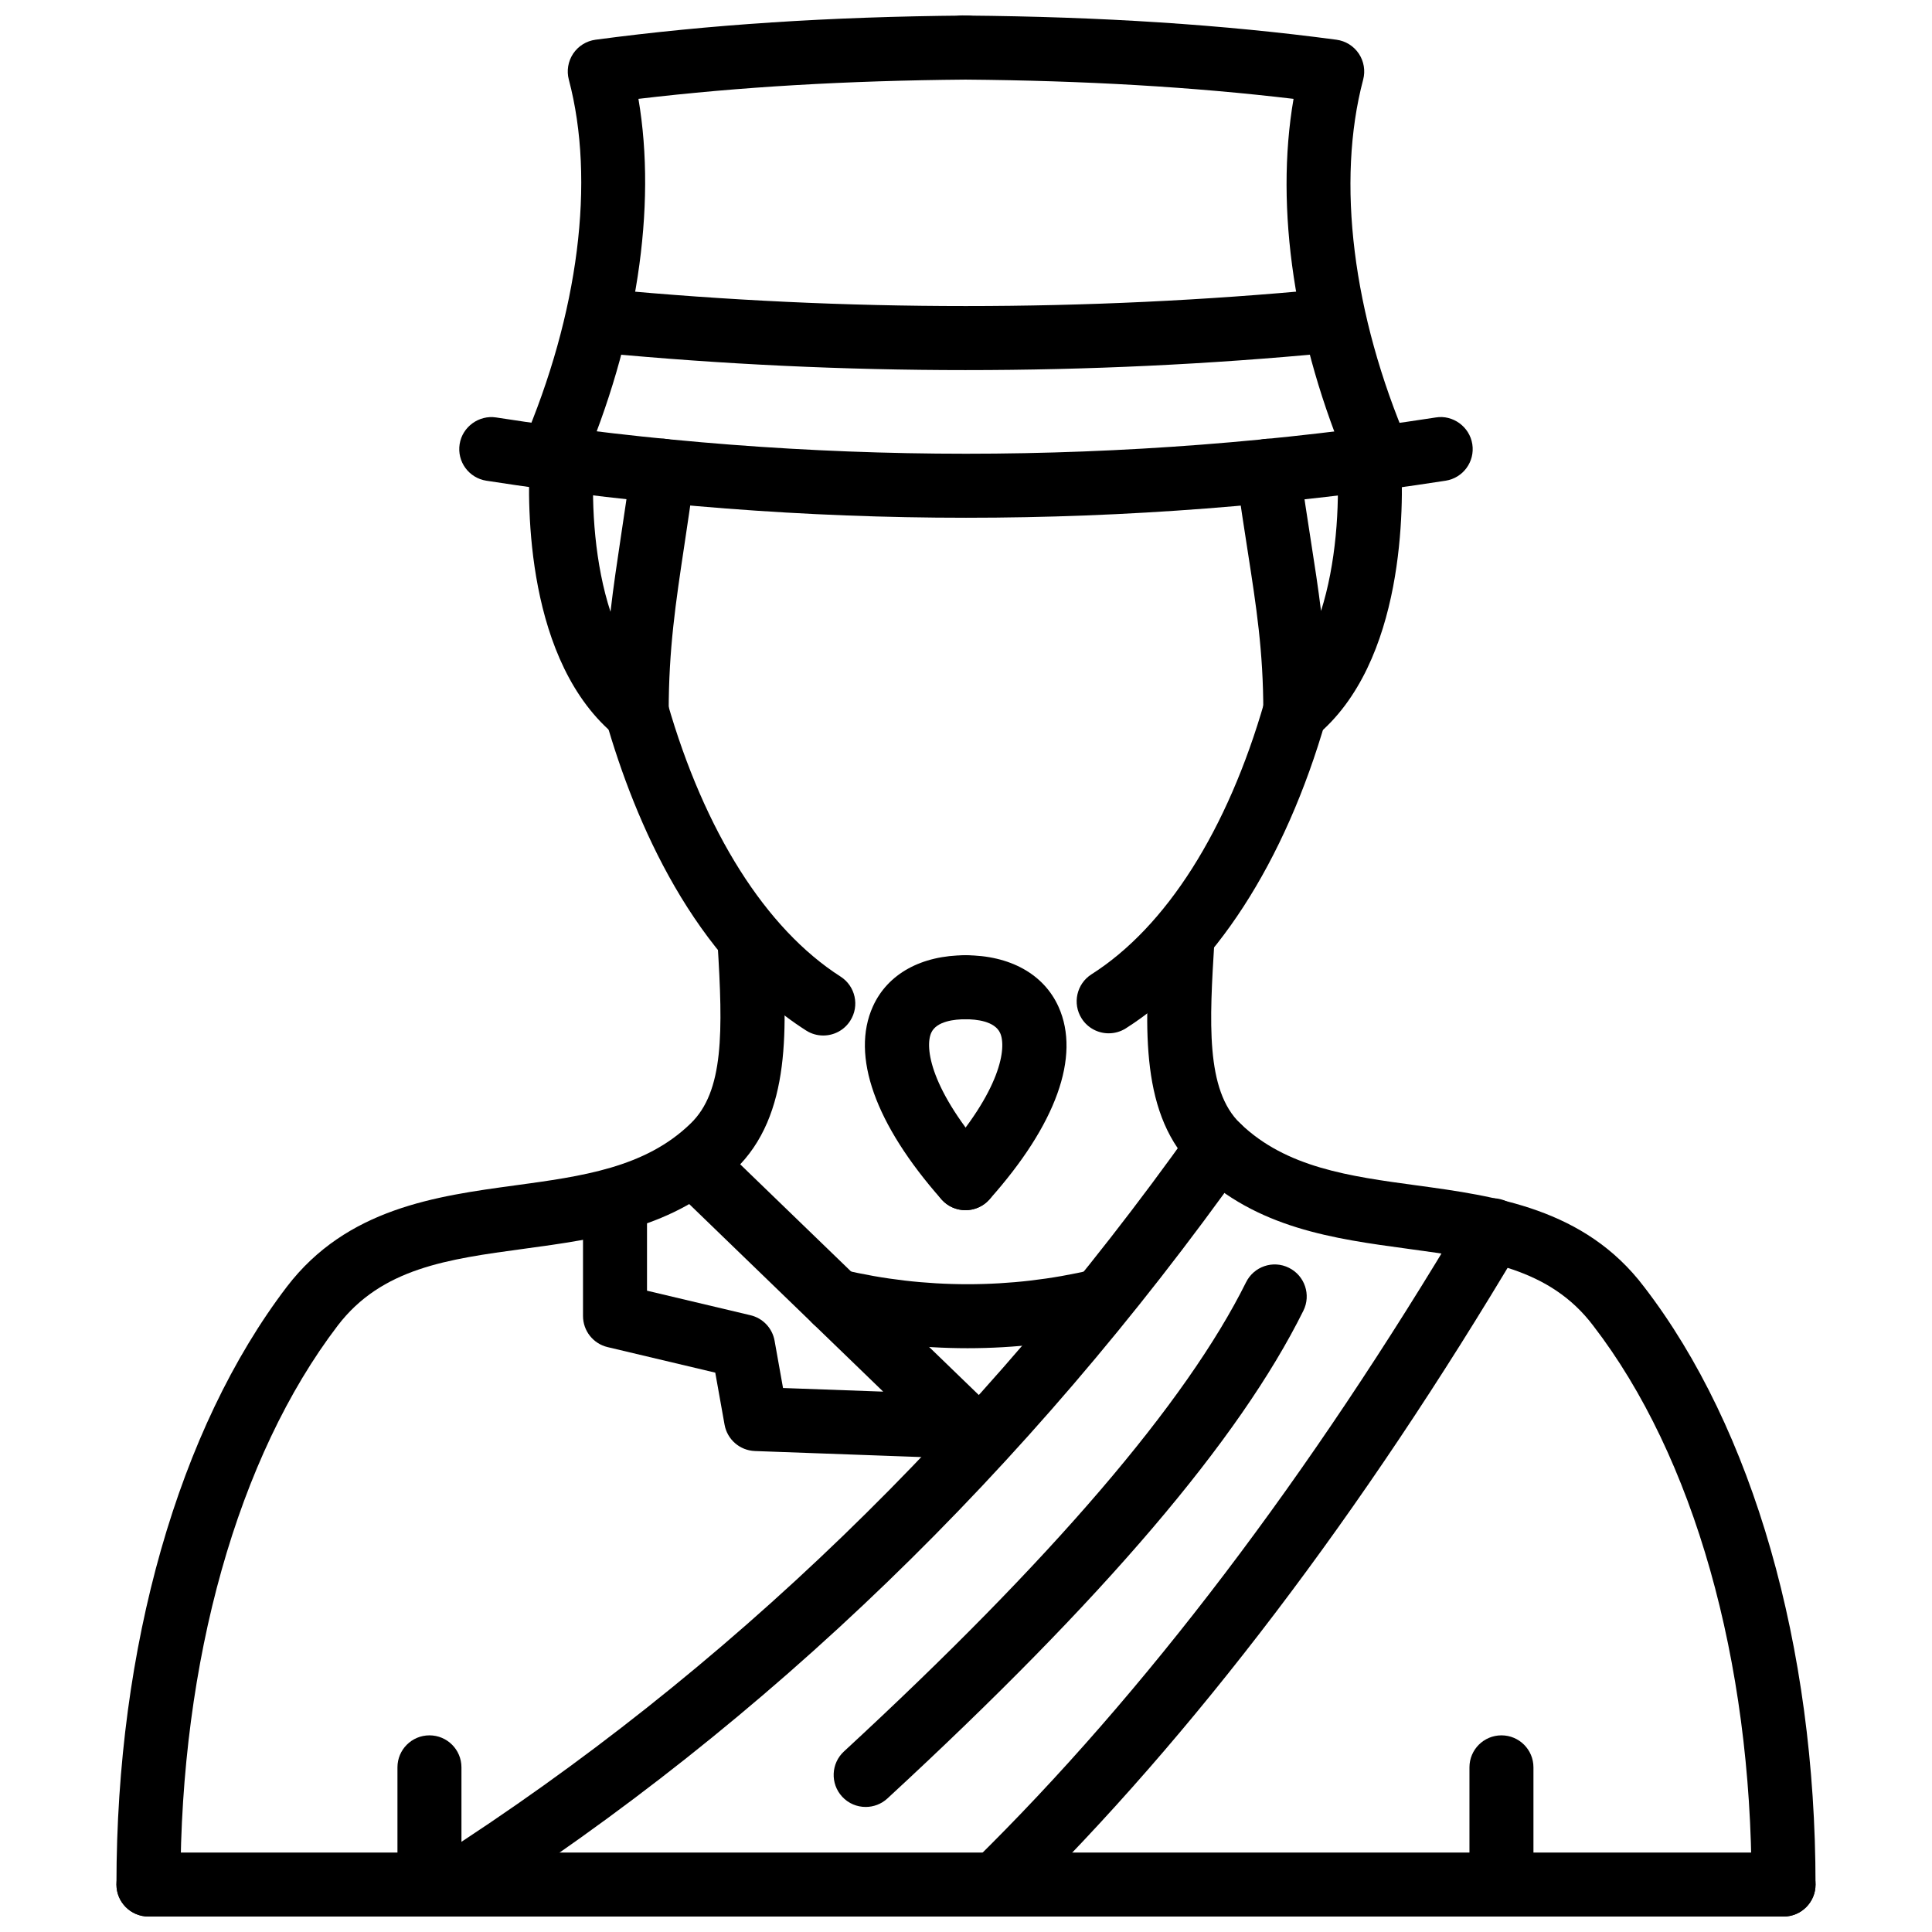
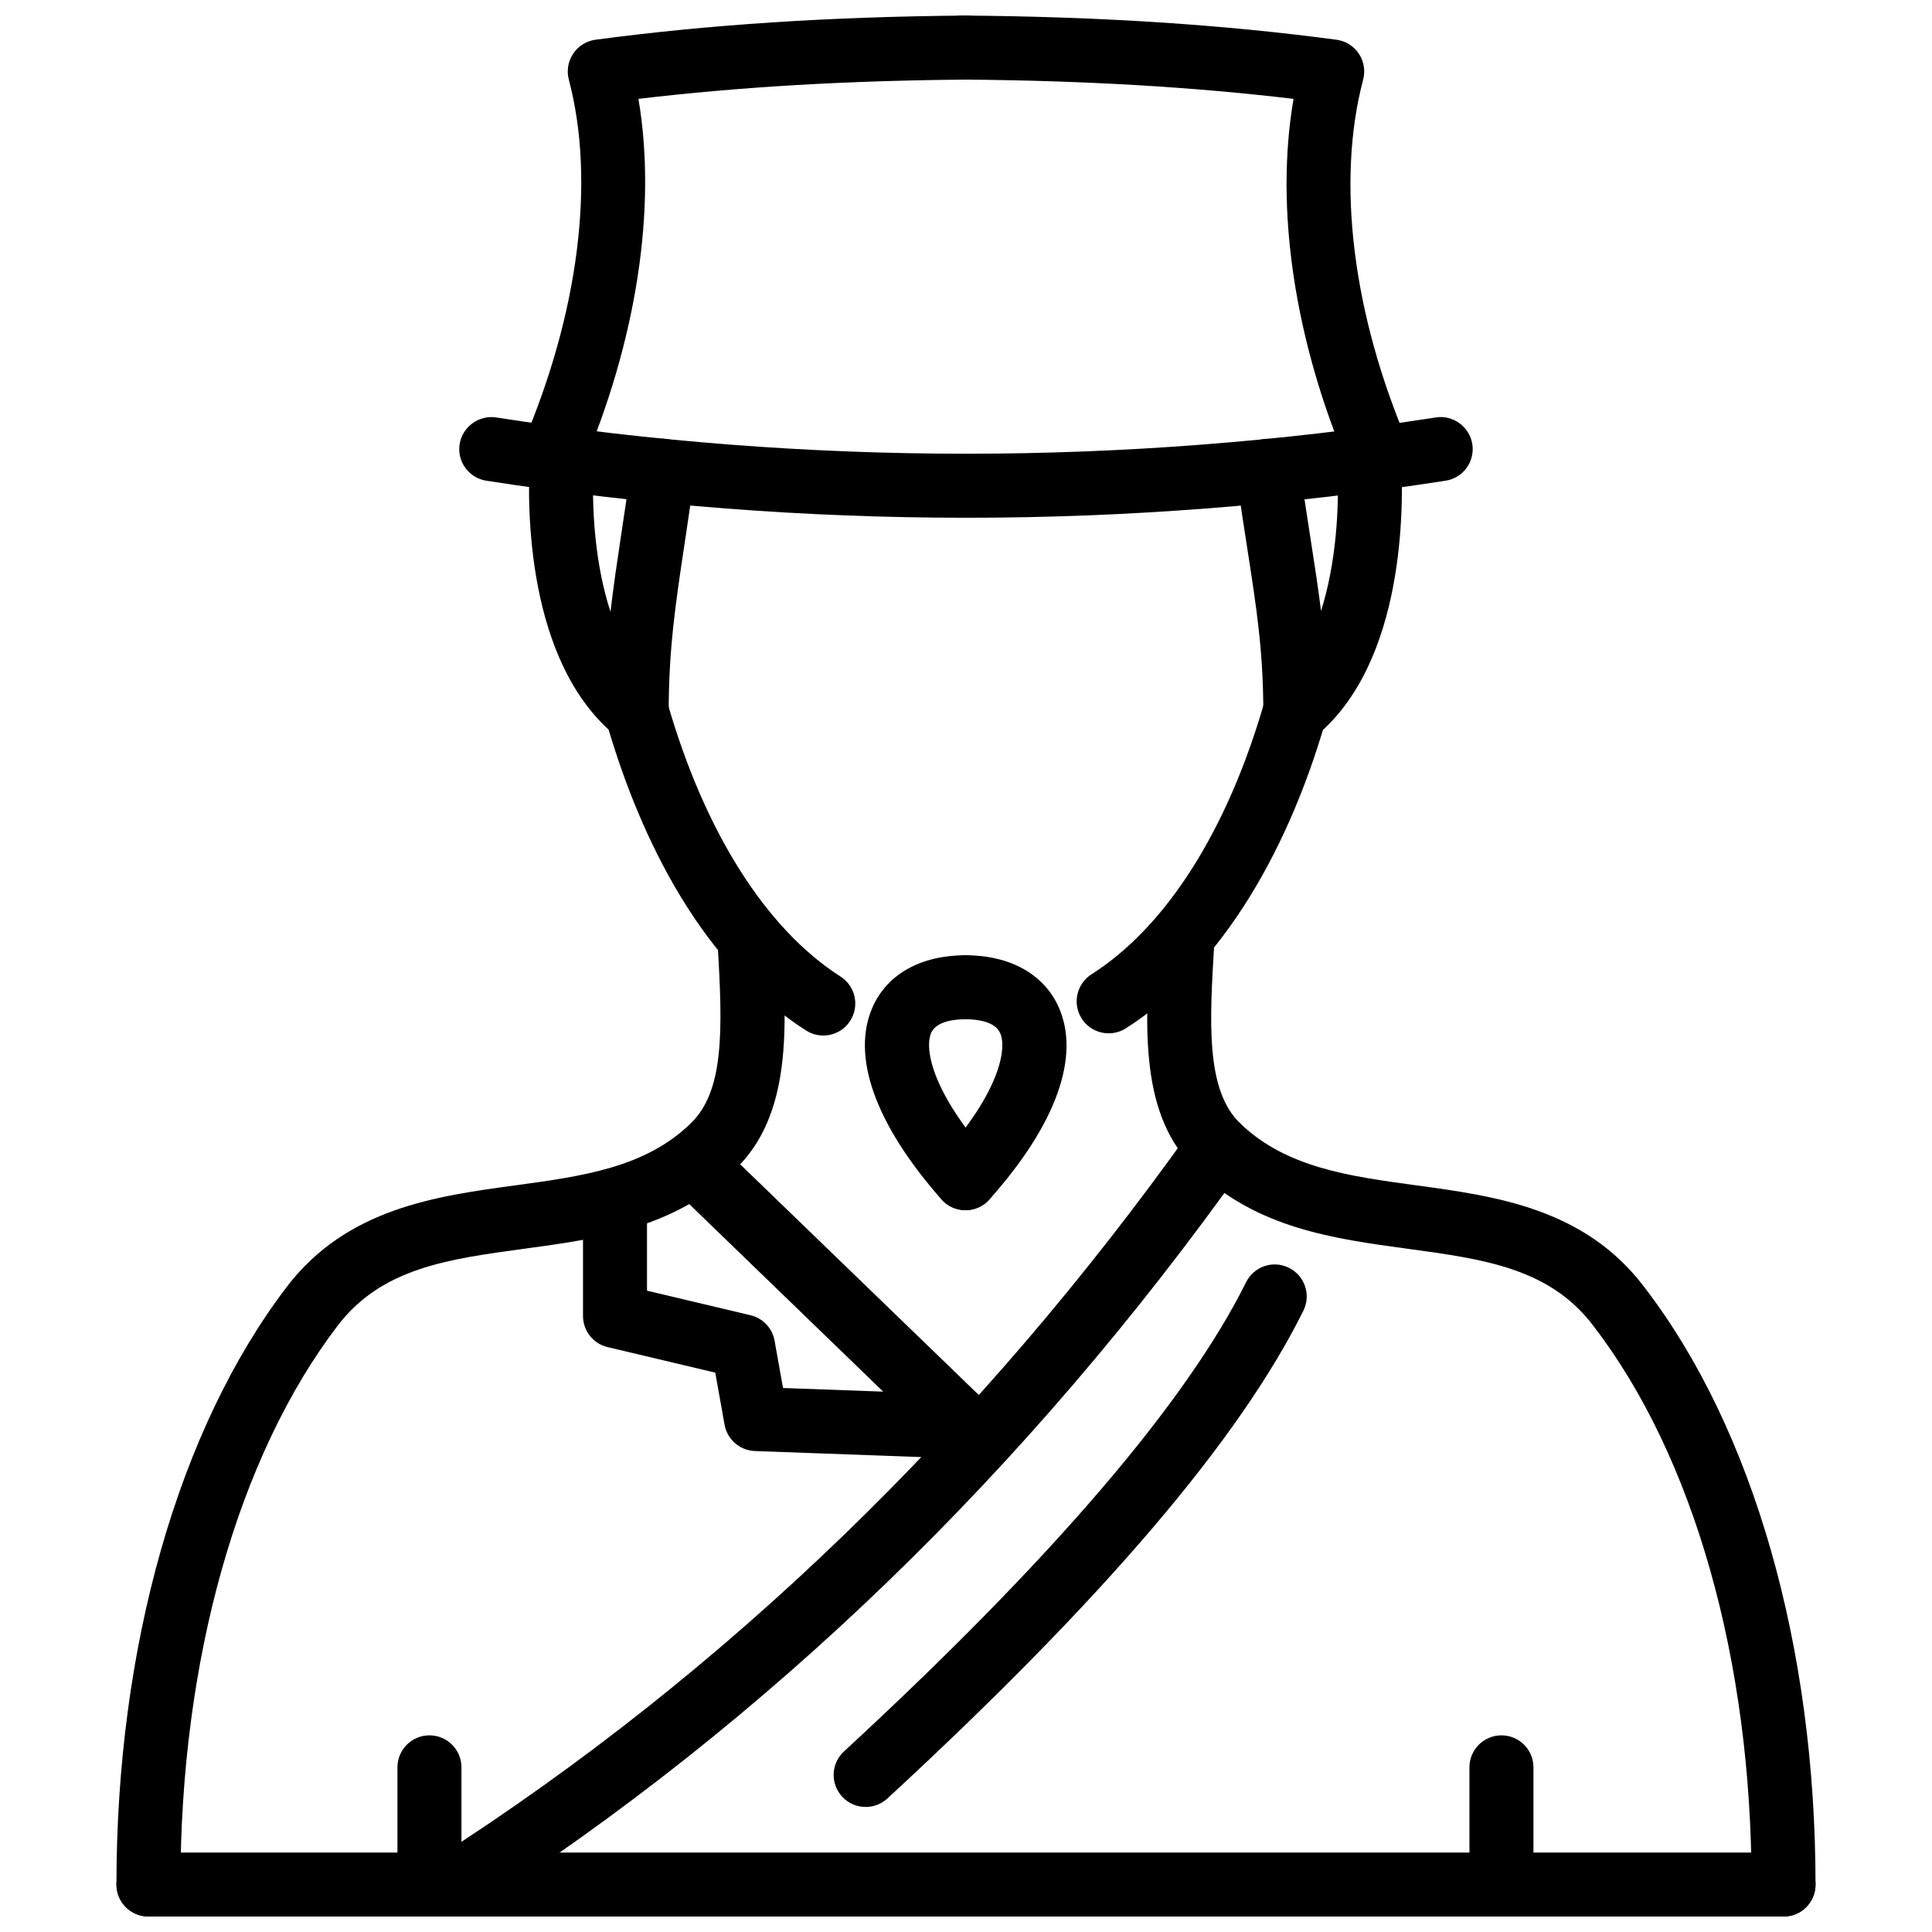
<svg xmlns="http://www.w3.org/2000/svg" width="800px" height="800px" version="1.1" viewBox="144 144 512 512">
  <defs>
    <clipPath id="i">
      <path d="m174 385h178v266.9h-178z" />
    </clipPath>
    <clipPath id="h">
      <path d="m448 384h178v267.9h-178z" />
    </clipPath>
    <clipPath id="g">
      <path d="m174 634h452v17.902h-452z" />
    </clipPath>
    <clipPath id="f">
      <path d="m281 148.09h128v125.91h-128z" />
    </clipPath>
    <clipPath id="e">
      <path d="m391 148.09h127v125.91h-127z" />
    </clipPath>
    <clipPath id="d">
      <path d="m255 439h221v212.9h-221z" />
    </clipPath>
    <clipPath id="c">
-       <path d="m399 461h150v190.9h-150z" />
-     </clipPath>
+       </clipPath>
    <clipPath id="b">
      <path d="m533 603h18v48.902h-18z" />
    </clipPath>
    <clipPath id="a">
      <path d="m249 603h18v48.902h-18z" />
    </clipPath>
  </defs>
  <g clip-path="url(#i)">
    <path d="m183.34 651.9c-4.684 0-8.48-3.793-8.48-8.48 0-63.043 16.453-120.77 45.152-158.41 15.918-20.824 39.605-24.031 60.504-26.875 17.703-2.406 34.422-4.676 46.438-16.336 8.926-8.508 8.648-24.43 7.211-47.738-0.289-4.68 3.269-8.703 7.945-8.988 4.598-0.402 8.707 3.258 8.996 7.941 1.406 22.852 2.863 46.48-12.391 61.012-15.957 15.492-36.266 18.258-55.91 20.922-20.207 2.742-37.652 5.113-49.312 20.355-26.48 34.73-41.676 88.719-41.676 148.11 0.004 4.688-3.789 8.48-8.477 8.48z" />
  </g>
  <g clip-path="url(#h)">
    <path d="m616.66 651.9c-4.684 0-8.48-3.793-8.48-8.48 0-59.484-15.293-113.46-41.953-148.09-11.551-15.273-28.977-17.641-49.145-20.387-19.652-2.664-39.98-5.43-56.117-20.941-14.957-14.246-13.551-37.215-12.074-61.547 0.289-4.684 4.34-8.426 8.984-7.949 4.676 0.281 8.23 4.305 7.953 8.98-1.289 21.16-2.406 39.426 6.875 48.262 12.176 11.707 28.926 13.977 46.656 16.383 20.902 2.844 44.586 6.062 60.355 26.914 28.848 37.473 45.418 95.227 45.418 158.38 0.008 4.691-3.785 8.484-8.473 8.484z" />
  </g>
  <g clip-path="url(#g)">
    <path d="m616.66 651.9h-433.32c-4.684 0-8.48-3.793-8.48-8.48 0-4.684 3.793-8.48 8.48-8.48h433.32c4.684 0 8.48 3.793 8.48 8.48s-3.793 8.48-8.48 8.48z" />
  </g>
  <path d="m362.17 418.42c-1.566 0-3.148-0.426-4.559-1.336-29.816-19.07-45.301-55.199-53.035-82.148-1.297-4.508 1.309-9.203 5.816-10.496 4.535-1.281 9.191 1.312 10.492 5.809 9.797 34.125 26.082 59.891 45.863 72.551 3.953 2.527 5.102 7.766 2.574 11.707-1.613 2.539-4.359 3.914-7.152 3.914z" />
  <path d="m400 281.21c-42.469 0-84.934-3.273-127.11-9.816-4.637-0.719-7.805-5.051-7.082-9.684 0.715-4.625 5.152-7.785 9.68-7.078 82.625 12.816 166.4 12.816 249.01 0 4.508-0.754 8.965 2.445 9.68 7.078 0.723 4.633-2.445 8.965-7.082 9.684-42.176 6.543-84.641 9.816-127.1 9.816z" />
  <g clip-path="url(#f)">
    <path d="m290.3 273.5c-1.121 0-2.258-0.223-3.348-0.688-4.301-1.852-6.289-6.84-4.449-11.145 14.859-34.602 19.328-69.797 12.242-96.559-0.625-2.352-0.199-4.863 1.148-6.891 1.355-2.019 3.516-3.367 5.934-3.691 30.043-4.008 62.09-6.098 97.949-6.398 4.883-0.246 8.508 3.738 8.551 8.414 0.039 4.684-3.727 8.516-8.41 8.555-31.539 0.262-60.02 1.934-86.727 5.102 4.914 28.812-0.418 63.969-15.098 98.164-1.375 3.215-4.504 5.137-7.793 5.137z" />
  </g>
  <g clip-path="url(#e)">
    <path d="m509.41 273.5c-3.289 0-6.418-1.922-7.797-5.137-14.59-33.984-19.82-69.152-14.809-98.164-26.734-3.168-55.305-4.844-87.016-5.102-4.684-0.039-8.449-3.867-8.41-8.555 0.039-4.68 3.684-8.922 8.551-8.414 36.047 0.301 68.184 2.391 98.238 6.398 2.418 0.32 4.578 1.668 5.934 3.691 1.348 2.027 1.773 4.535 1.148 6.891-7.152 27.023-2.793 62.219 11.957 96.559 1.844 4.305-0.148 9.293-4.449 11.145-1.09 0.465-2.231 0.688-3.348 0.688z" />
  </g>
-   <path d="m399.96 242.08c-32.266 0-64.559-1.52-96.664-4.559-4.656-0.441-8.082-4.582-7.637-9.242 0.438-4.664 4.477-8.07 9.242-7.648 63.129 5.973 127.02 5.973 189.9 0 4.766-0.43 8.797 2.977 9.242 7.641 0.445 4.664-2.973 8.801-7.637 9.246-31.969 3.043-64.191 4.562-96.445 4.562z" />
  <path d="m399.86 464.71c-2.348 0-4.684-0.973-6.359-2.863-17.602-19.93-24.062-38.09-18.176-51.125 3.894-8.629 12.828-13.57 24.535-13.57 4.684 0 8.48 3.793 8.48 8.48 0 4.684-3.793 8.48-8.48 8.48-2.785 0-7.668 0.465-9.074 3.586-1.715 3.805-0.387 15.008 15.434 32.918 3.102 3.516 2.766 8.875-0.742 11.977-1.617 1.422-3.617 2.117-5.617 2.117z" />
  <path d="m399.86 464.71c-2.012 0-4.031-0.703-5.644-2.148-3.496-3.121-3.805-8.488-0.684-11.977 15.879-17.781 17.227-28.984 15.523-32.809-1.438-3.191-6.371-3.664-9.191-3.664-4.684 0-8.48-3.793-8.48-8.48 0-4.684 3.793-8.48 8.48-8.48 11.777 0 20.773 4.992 24.676 13.699 5.863 13.098-0.652 31.215-18.348 51.027-1.676 1.879-4.004 2.832-6.332 2.832z" />
  <path d="m312.73 341.07c-1.902 0-3.793-0.645-5.328-1.887-24.141-19.52-23.695-61.418-22.98-73.793 0.266-4.676 4.664-8.133 8.953-7.981 4.676 0.273 8.25 4.281 7.984 8.961-0.715 12.27 0.348 27.266 4.43 39.754 0.754-6.594 1.734-13.105 2.812-20.297 0.832-5.539 1.734-11.484 2.625-18.191 0.625-4.641 4.914-7.953 9.531-7.281 4.644 0.617 7.906 4.883 7.289 9.531-0.91 6.809-1.824 12.848-2.664 18.469-2.328 15.457-4.172 27.664-4.172 44.234 0 3.269-1.871 6.246-4.824 7.652-1.16 0.555-2.418 0.828-3.656 0.828z" />
  <path d="m437.82 417.84c-2.805 0-5.559-1.387-7.172-3.934-2.508-3.953-1.336-9.191 2.613-11.707 19.801-12.586 36.086-38.242 45.844-72.246 1.297-4.492 5.965-7.094 10.492-5.809 4.508 1.293 7.113 5.988 5.816 10.496-10.906 37.984-29.746 67.062-53.055 81.883-1.41 0.891-2.984 1.316-4.539 1.316z" />
  <path d="m487.27 341.07c-1.227 0-2.465-0.266-3.625-0.816-2.961-1.402-4.856-4.387-4.856-7.668 0-15.992-1.844-27.766-4.16-42.672-0.949-6.066-1.961-12.59-2.961-20.035-0.613-4.644 2.644-8.91 7.289-9.531 4.586-0.625 8.906 2.644 9.531 7.281 0.973 7.312 1.973 13.715 2.902 19.672 1 6.41 1.941 12.445 2.695 18.609 3.953-12.453 4.973-27.352 4.269-39.543-0.266-4.68 3.309-8.688 7.984-8.961 4.367-0.18 8.688 3.305 8.953 7.981 0.715 12.363 1.18 54.207-22.645 73.754-1.547 1.27-3.457 1.93-5.379 1.93z" />
  <g clip-path="url(#d)">
    <path d="m264.43 651.9c-2.793 0-5.539-1.375-7.152-3.902-2.527-3.941-1.375-9.191 2.566-11.719 76.414-48.957 143.73-114 200.09-193.3 2.715-3.812 8.016-4.727 11.828-2 3.824 2.715 4.715 8.016 2 11.828-57.625 81.09-126.52 147.63-204.77 197.76-1.414 0.91-3 1.336-4.566 1.336z" />
  </g>
  <g clip-path="url(#c)">
-     <path d="m407.91 651.9c-2.199 0-4.398-0.844-6.051-2.535-3.277-3.348-3.231-8.719 0.109-11.996 45.199-44.348 89.055-102.1 130.34-171.66 2.387-4.031 7.59-5.367 11.621-2.961 4.031 2.387 5.359 7.59 2.961 11.621-42.031 70.816-86.797 129.74-133.04 175.11-1.656 1.621-3.809 2.422-5.945 2.422z" />
-   </g>
+     </g>
  <path d="m373.41 622.86c-2.289 0-4.566-0.91-6.231-2.723-3.18-3.449-2.961-8.816 0.477-11.984 54.926-50.691 90.777-92.527 106.56-124.34 2.082-4.191 7.16-5.934 11.363-3.832 4.199 2.082 5.914 7.172 3.832 11.363-16.938 34.164-52.996 76.453-110.24 129.27-1.637 1.504-3.699 2.246-5.758 2.246z" />
  <g clip-path="url(#b)">
    <path d="m541.9 651.9c-4.684 0-8.48-3.793-8.48-8.48v-31.055c0-4.684 3.793-8.48 8.48-8.48 4.684 0 8.48 3.793 8.48 8.48v31.055c-0.004 4.688-3.797 8.48-8.48 8.48z" />
  </g>
  <g clip-path="url(#a)">
    <path d="m257.81 651.9c-4.684 0-8.48-3.793-8.48-8.48v-31.055c0-4.684 3.793-8.48 8.48-8.48 4.684 0 8.48 3.793 8.48 8.48v31.055c0 4.688-3.793 8.48-8.48 8.48z" />
  </g>
  <path d="m399.86 530.55h-0.309l-55.492-2.012c-3.992-0.148-7.34-3.051-8.043-6.984l-2.465-13.789-28.52-6.766c-3.832-0.902-6.527-4.32-6.527-8.25v-29.617c0-4.684 3.793-8.48 8.48-8.48 4.684 0 8.48 3.793 8.48 8.48v22.914l27.41 6.5c3.289 0.773 5.805 3.426 6.398 6.758l2.238 12.531 26.547 0.961-53.387-51.617c-3.367-3.258-3.457-8.629-0.207-11.996s8.629-3.457 11.996-0.207l69.293 66.992c2.527 2.445 3.289 6.191 1.91 9.422-1.336 3.141-4.418 5.16-7.805 5.16z" />
-   <path d="m400.43 501.29c-12.461 0-24.922-1.438-37.039-4.32-4.559-1.078-7.371-5.656-6.289-10.215 1.078-4.566 5.688-7.371 10.215-6.289 21.676 5.152 44.559 5.152 66.23 0 4.566-1.078 9.133 1.723 10.215 6.289 1.078 4.559-1.734 9.133-6.289 10.215-12.121 2.883-24.582 4.32-37.043 4.32z" />
</svg>